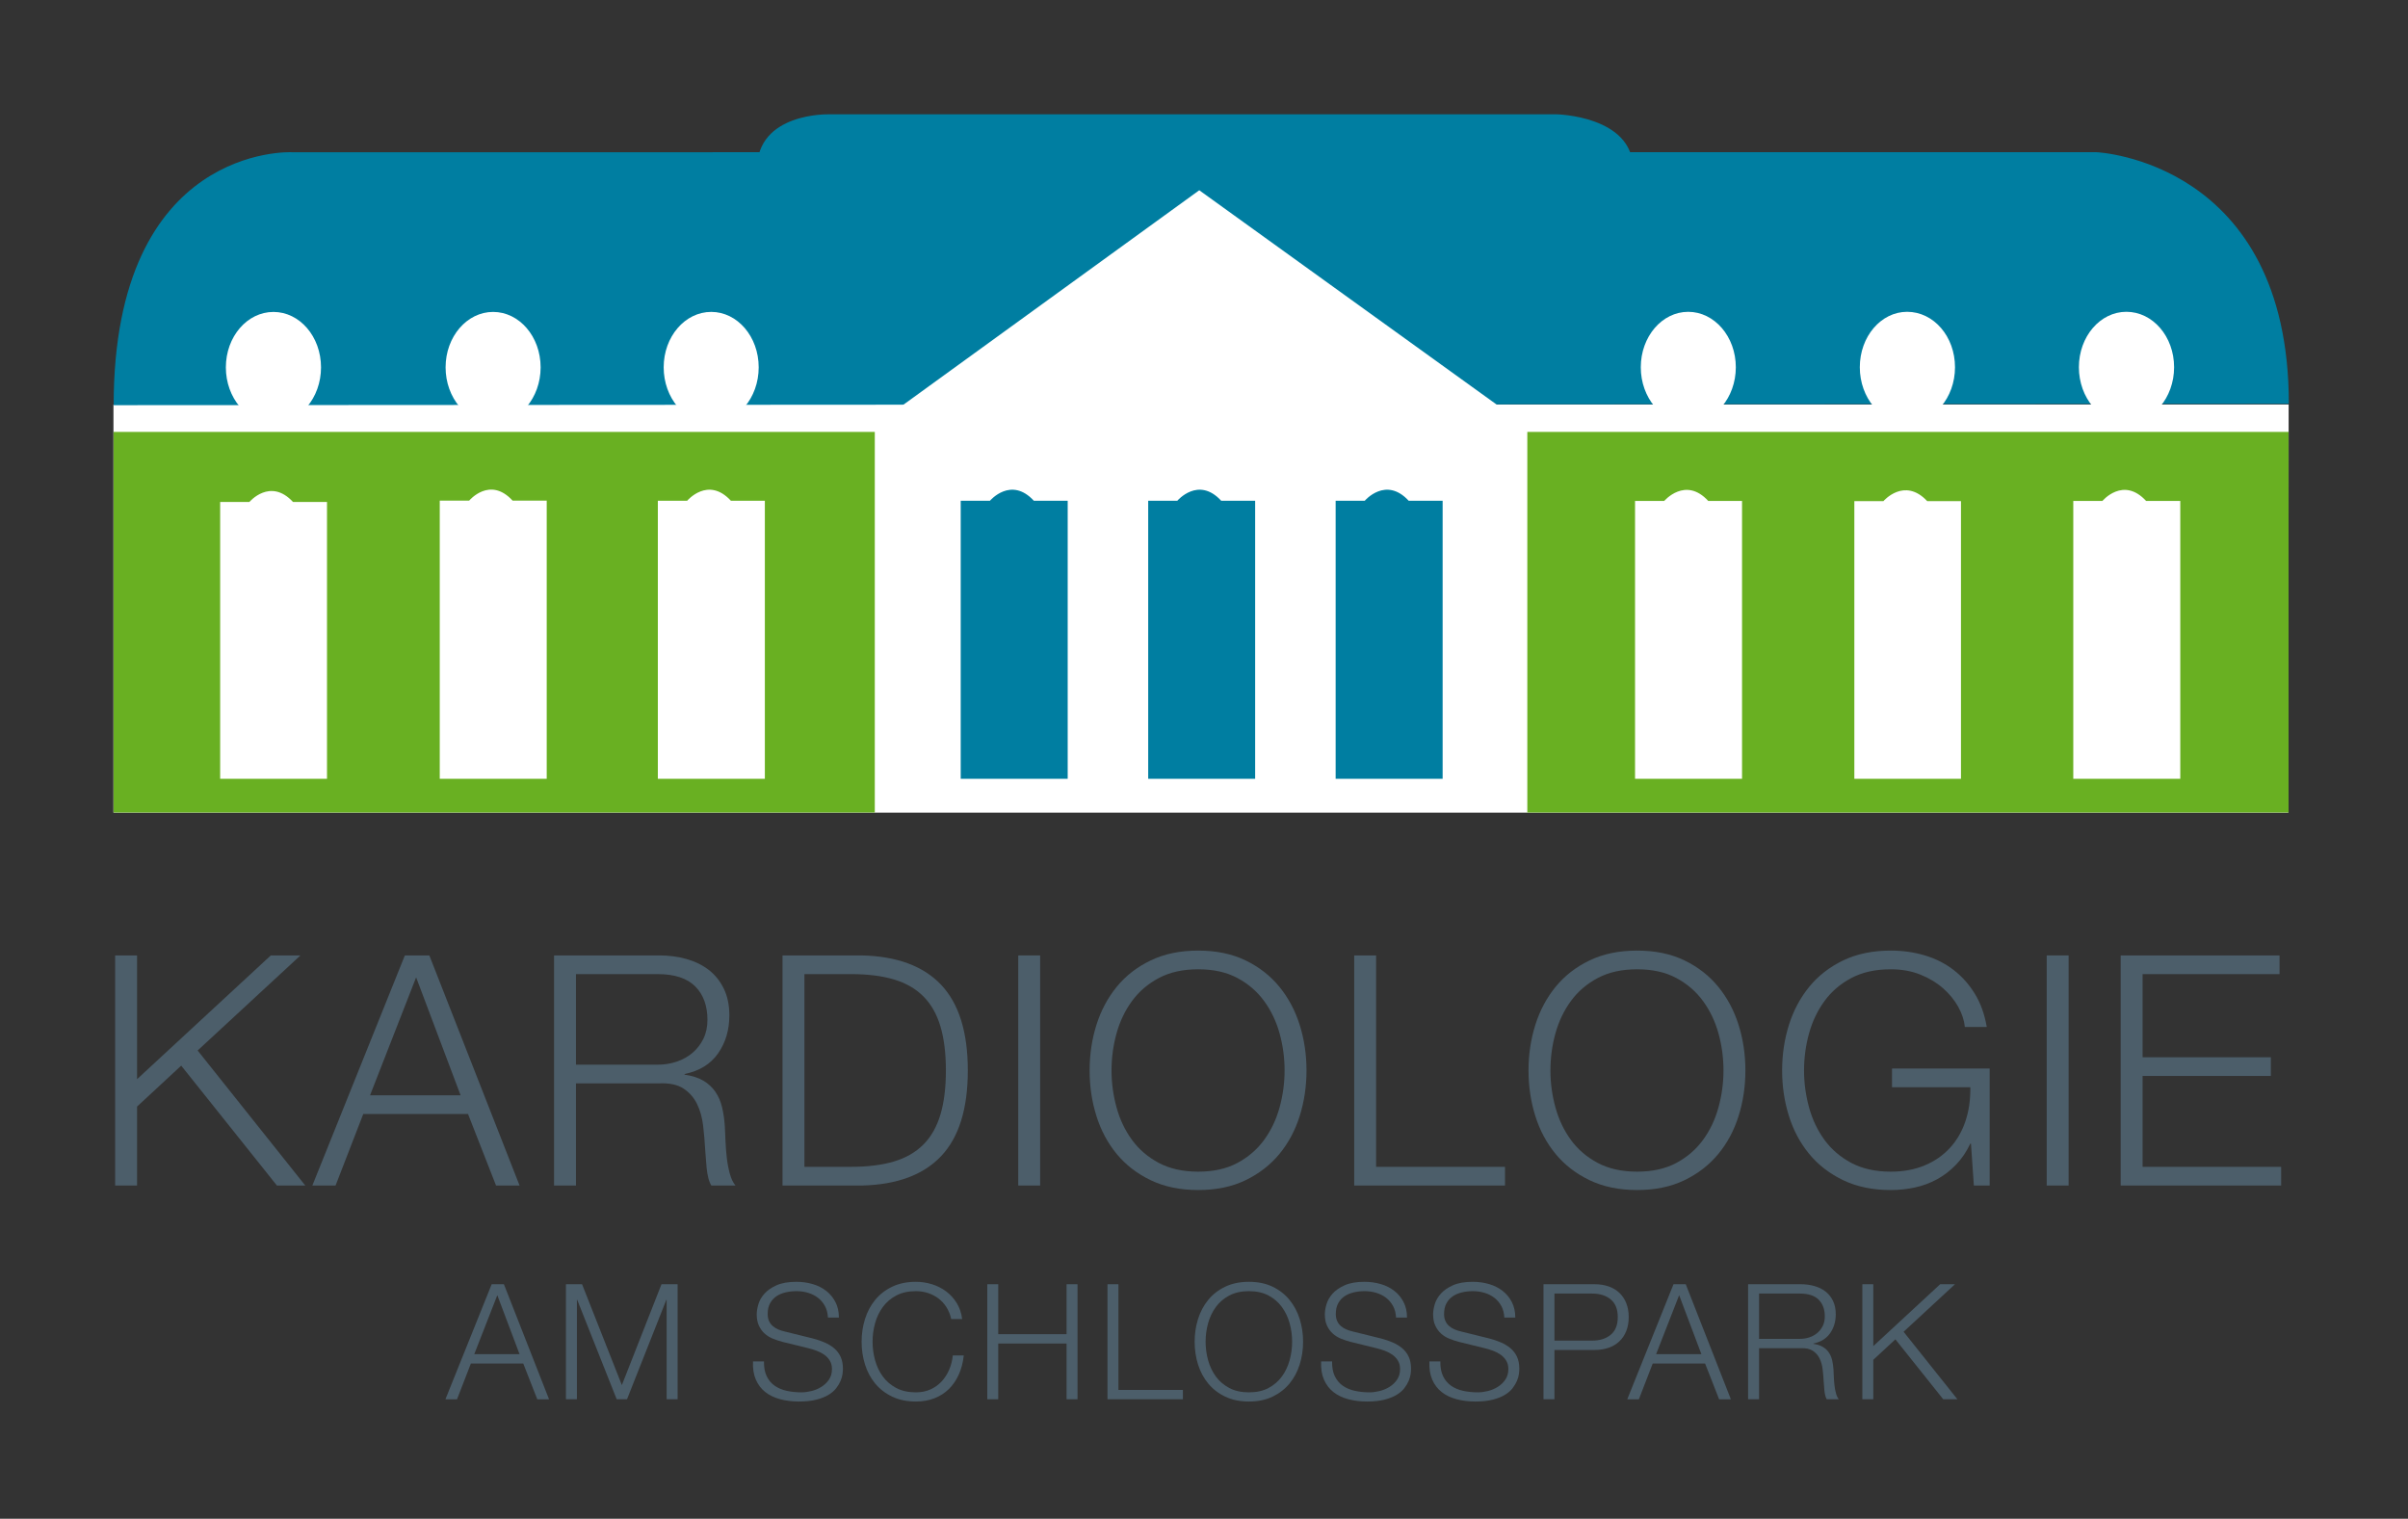
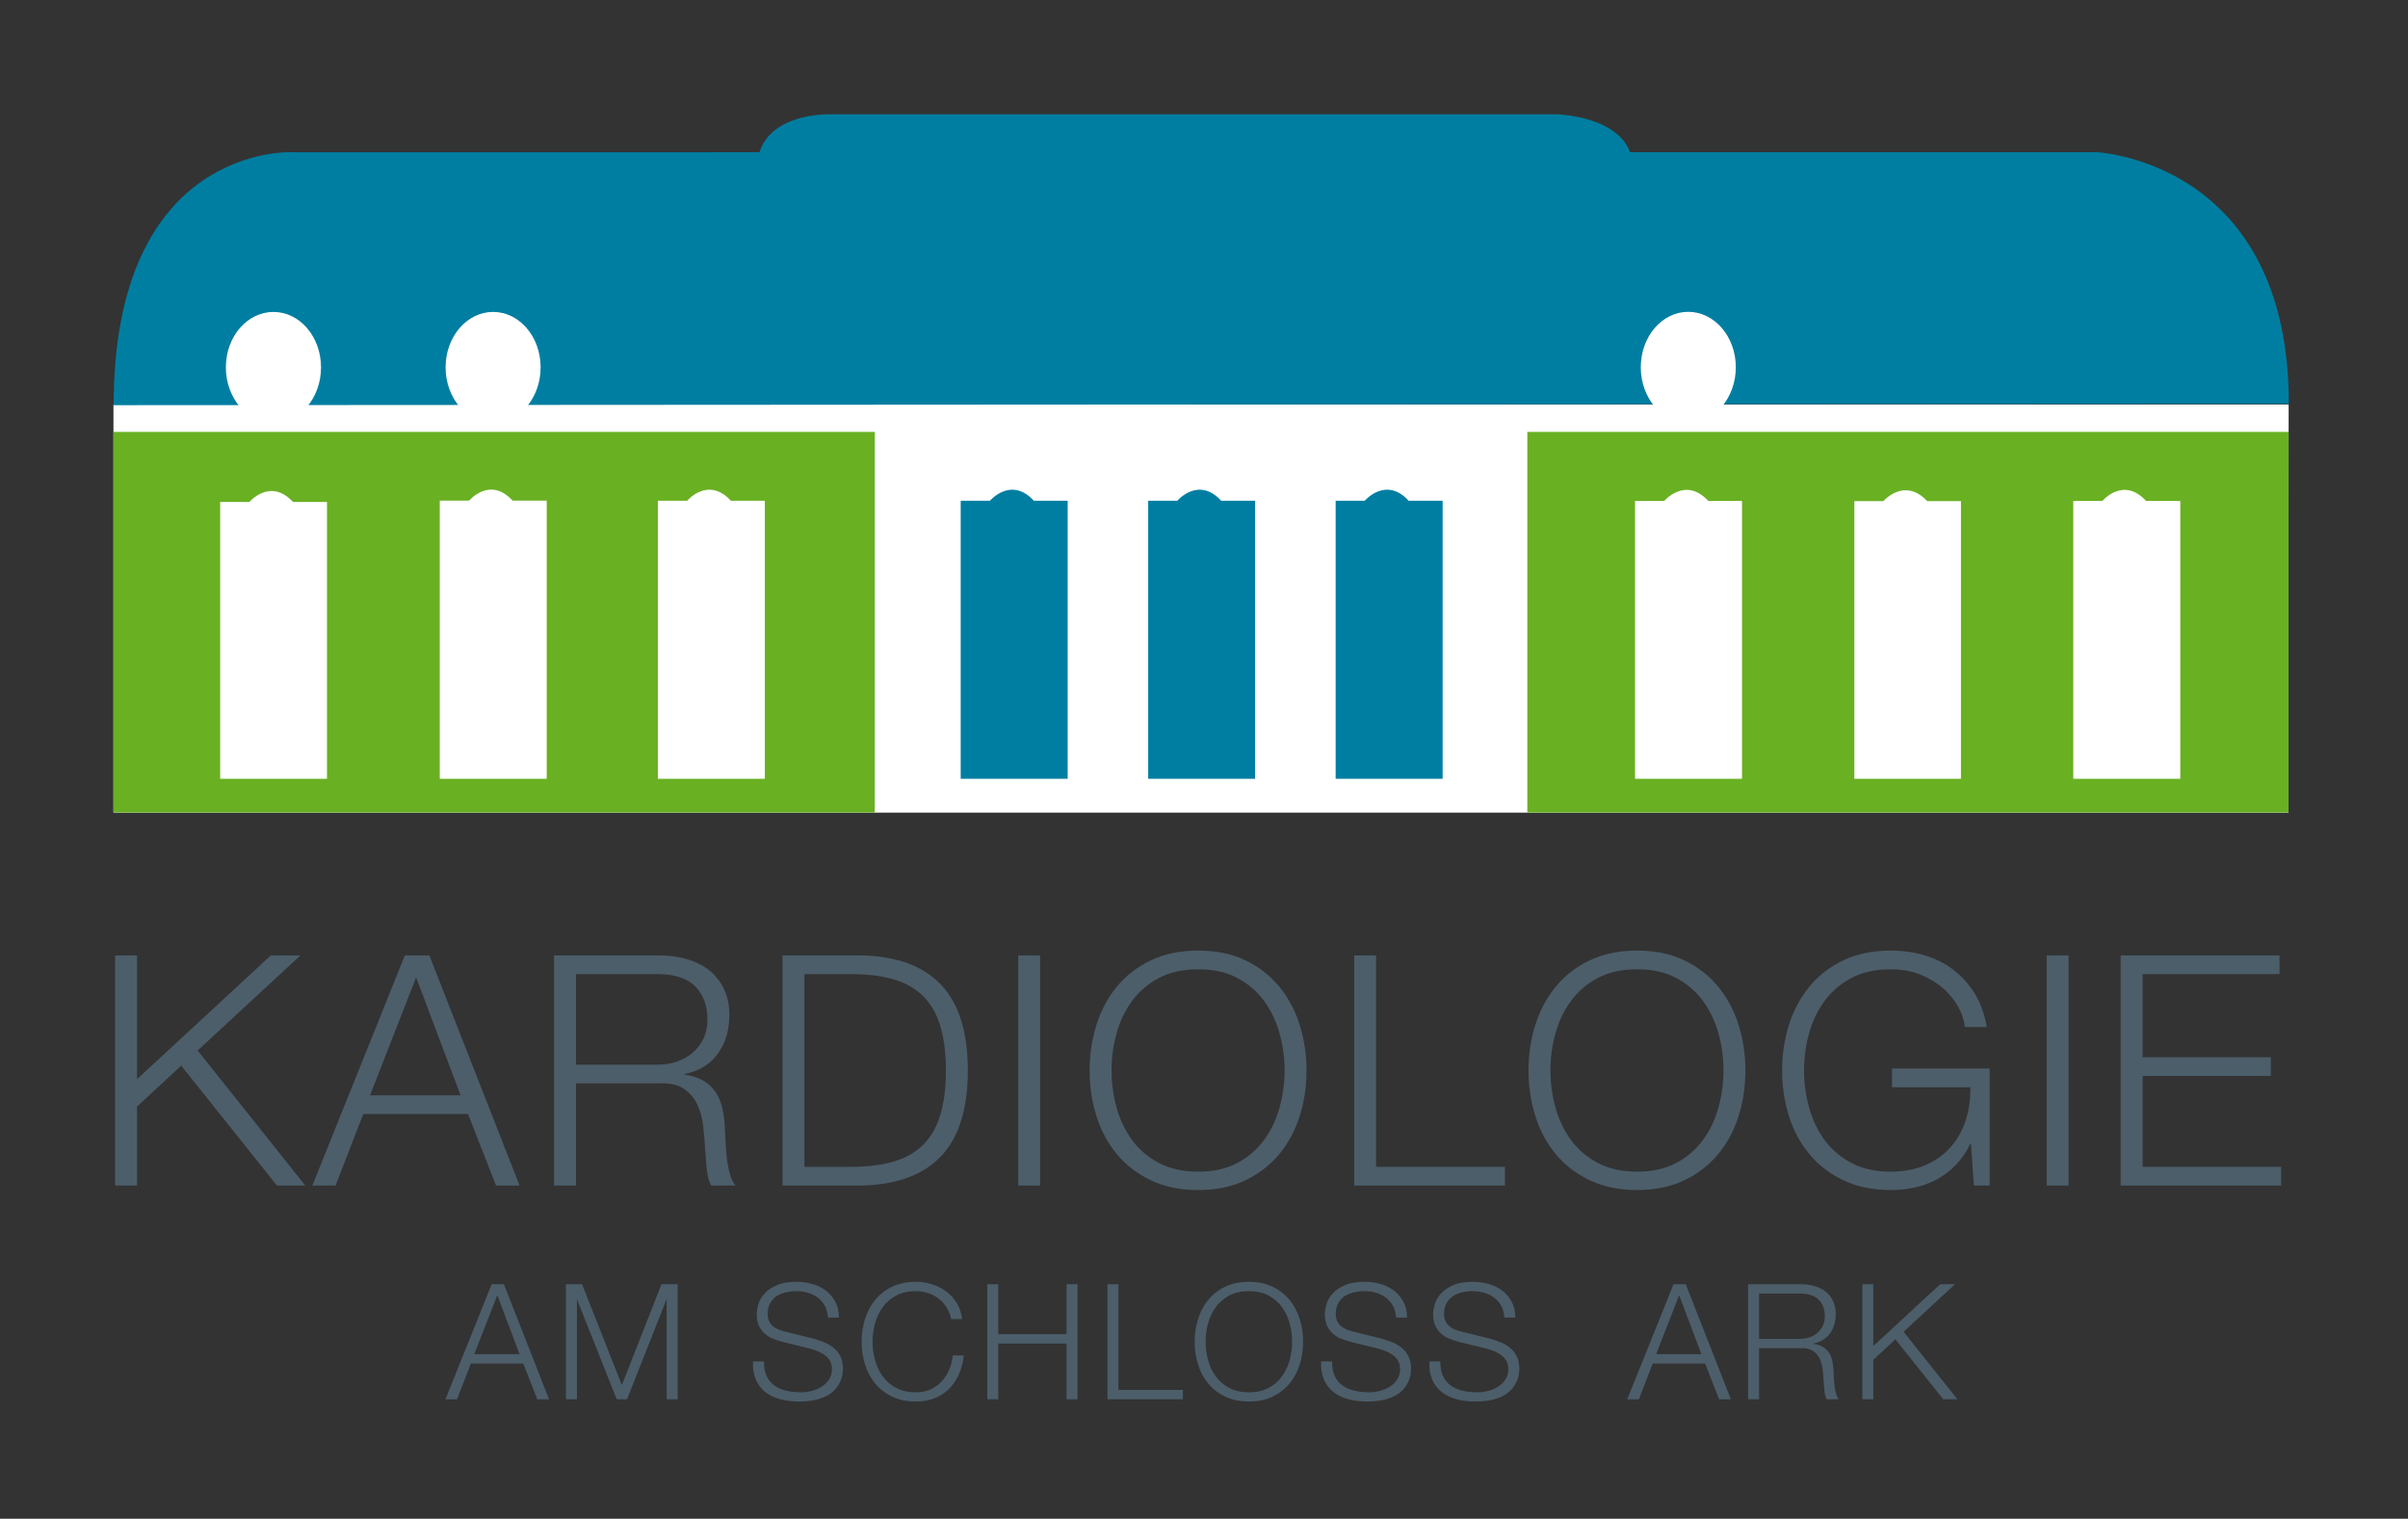
<svg xmlns="http://www.w3.org/2000/svg" width="100%" height="100%" viewBox="0 0 2150 1356" version="1.1" xml:space="preserve" style="fill-rule:evenodd;clip-rule:evenodd;stroke-linejoin:round;stroke-miterlimit:2;">
  <rect x="0" y="0" width="2150" height="1356" fill="#333333" stroke="none" />
  <g transform="matrix(-4.167,0,0,4.167,2144.91,-269.323)">
-     <path d="M24.415,238.752L490.427,238.752L490.427,151.295L24.352,151.295L24.415,238.752Z" style="fill:white;fill-rule:nonzero;" />
+     <path d="M24.415,238.752L490.427,238.752L490.427,151.295L24.352,151.295Z" style="fill:white;fill-rule:nonzero;" />
  </g>
  <g transform="matrix(4.167,0,0,4.167,0,-865.831)">
    <path d="M24.354,294.598C24.354,238.611 62.472,240.399 62.472,240.399L449.258,240.397C449.258,240.397 490.427,242.236 490.427,294.314" style="fill:rgb(0,126,161);fill-rule:nonzero;" />
  </g>
  <g transform="matrix(4.167,0,0,4.167,0,-1104.91)">
    <path d="M162.205,301.375C162.205,289.212 177.585,289.653 177.585,289.653L333.569,289.651C333.559,289.651 349.899,289.987 349.899,301.296" style="fill:rgb(0,126,161);fill-rule:nonzero;" />
  </g>
  <g transform="matrix(-4.167,0,0,4.167,882.542,-244.921)">
    <rect x="24.353" y="151.318" width="163.104" height="81.554" style="fill:rgb(105,176,34);" />
  </g>
  <g transform="matrix(-4.167,0,0,4.167,3407.3,-244.921)">
    <rect x="327.321" y="151.318" width="163.109" height="81.554" style="fill:rgb(105,176,34);" />
  </g>
  <g transform="matrix(4.167,0,0,4.167,0,-234.515)">
    <path d="M70.066,223.147L70.066,163.838L62.788,163.838C57.894,158.545 53.433,163.838 53.433,163.838L47.172,163.838L47.172,223.147L70.066,223.147Z" style="fill:white;fill-rule:nonzero;" />
  </g>
  <g transform="matrix(4.167,0,0,4.167,0,-235.844)">
    <path d="M117.144,223.466L117.144,163.868L109.838,163.868C104.961,158.545 100.522,163.868 100.522,163.868L94.227,163.868L94.227,223.466L117.144,223.466Z" style="fill:white;fill-rule:nonzero;" />
  </g>
  <g transform="matrix(4.167,0,0,4.167,0,-235.753)">
    <path d="M163.884,223.444L163.884,163.869L156.612,163.869C151.713,158.545 147.235,163.869 147.235,163.869L140.956,163.869L140.956,223.444L163.884,223.444Z" style="fill:white;fill-rule:nonzero;" />
  </g>
  <g transform="matrix(4.167,0,0,4.167,0,-235.623)">
    <path d="M373.264,223.413L373.264,163.883L366.028,163.883C361.14,158.545 356.585,163.883 356.585,163.883L350.338,163.883L350.338,223.413L373.264,223.413Z" style="fill:white;fill-rule:nonzero;" />
  </g>
  <g transform="matrix(4.167,0,0,4.167,0,-235.073)">
    <path d="M420.175,223.281L420.175,163.793L412.95,163.793C408.036,158.545 403.553,163.793 403.553,163.793L397.328,163.793L397.328,223.281L420.175,223.281Z" style="fill:white;fill-rule:nonzero;" />
  </g>
  <g transform="matrix(4.167,0,0,4.167,0,-235.623)">
    <path d="M467.165,223.413L467.165,163.883L459.849,163.883C454.94,158.545 450.476,163.883 450.476,163.883L444.239,163.883L444.239,223.413L467.165,223.413Z" style="fill:white;fill-rule:nonzero;" />
  </g>
  <g transform="matrix(4.167,0,0,4.167,0,-235.753)">
    <path d="M228.773,223.444L228.773,163.869L221.523,163.869C216.607,158.545 212.112,163.869 212.112,163.869L205.851,163.869L205.851,223.444L228.773,223.444Z" style="fill:rgb(0,126,161);fill-rule:nonzero;" />
  </g>
  <g transform="matrix(4.167,0,0,4.167,0,-235.753)">
    <path d="M268.938,223.444L268.938,163.869L261.668,163.869C256.772,158.545 252.26,163.869 252.26,163.869L246.022,163.869L246.022,223.444L268.938,223.444Z" style="fill:rgb(0,126,161);fill-rule:nonzero;" />
  </g>
  <g transform="matrix(4.167,0,0,4.167,0,-235.753)">
    <path d="M309.111,223.444L309.111,163.869L301.839,163.869C296.925,158.545 292.423,163.869 292.423,163.869L286.186,163.869L286.186,223.444L309.111,223.444Z" style="fill:rgb(0,126,161);fill-rule:nonzero;" />
  </g>
  <g transform="matrix(4.167,0,0,4.167,0,-817.513)">
-     <path d="M191.144,284.661L256.963,236.952L323.167,284.661" style="fill:white;fill-rule:nonzero;" />
-   </g>
+     </g>
  <g transform="matrix(0,-4.167,-4.167,0,1271.93,572.4)">
    <path d="M58.65,236.454C52.087,236.454 46.703,241.01 46.703,246.645C46.703,252.281 52.087,256.844 58.65,256.844C65.224,256.844 70.528,252.281 70.528,246.645C70.528,241.01 65.224,236.454 58.65,236.454" style="fill:white;fill-rule:nonzero;" />
  </g>
  <g transform="matrix(0,-4.167,-4.167,0,1468.06,768.522)">
    <path d="M105.719,236.467C99.156,236.467 93.772,241.024 93.772,246.652C93.772,252.255 99.156,256.83 105.719,256.83C112.293,256.83 117.597,252.255 117.597,246.652C117.597,241.024 112.293,236.467 105.719,236.467" style="fill:white;fill-rule:nonzero;" />
  </g>
  <g transform="matrix(0,-4.167,-4.167,0,1662.77,963.24)">
-     <path d="M152.452,236.47C145.889,236.47 140.505,241.023 140.505,246.639C140.505,252.264 145.889,256.827 152.452,256.827C159.026,256.827 164.33,252.264 164.33,246.639C164.33,241.023 159.026,236.47 152.452,236.47" style="fill:white;fill-rule:nonzero;" />
-   </g>
+     </g>
  <g transform="matrix(0,-4.167,-4.167,0,2535.2,1835.67)">
    <path d="M361.835,236.467C355.272,236.467 349.888,241.051 349.888,246.669C349.888,252.279 355.272,256.83 361.835,256.83C368.409,256.83 373.713,252.279 373.713,246.669C373.713,241.051 368.409,236.467 361.835,236.467" style="fill:white;fill-rule:nonzero;" />
  </g>
  <g transform="matrix(0,-4.167,-4.167,0,2730.83,2031.3)">
-     <path d="M408.786,236.45C402.223,236.45 396.839,241.012 396.839,246.709C396.839,252.307 402.223,256.847 408.786,256.847C415.36,256.847 420.664,252.307 420.664,246.709C420.664,241.012 415.36,236.45 408.786,236.45" style="fill:white;fill-rule:nonzero;" />
-   </g>
+     </g>
  <g transform="matrix(0,-4.167,-4.167,0,2926.44,2226.91)">
-     <path d="M455.732,236.45C449.169,236.45 443.784,241.012 443.784,246.676C443.784,252.297 449.169,256.847 455.732,256.847C462.305,256.847 467.609,252.297 467.609,246.676C467.609,241.012 462.305,236.45 455.732,236.45" style="fill:white;fill-rule:nonzero;" />
-   </g>
+     </g>
  <g transform="matrix(4.167,0,0,4.167,0,555.583)">
    <path d="M29.367,71.385L29.367,97.9L58.022,71.385L64.374,71.385L42.348,91.754L65.41,120.685L59.333,120.685L38.827,94.999L29.367,103.769L29.367,120.685L24.672,120.685L24.672,71.385L29.367,71.385Z" style="fill:rgb(76,94,106);fill-rule:nonzero;" />
  </g>
  <g transform="matrix(4.167,0,0,4.167,0,555.586)">
    <path d="M98.691,101.35L89.163,76.079L79.289,101.35L98.691,101.35ZM91.993,71.384L111.327,120.684L106.286,120.684L100.28,105.355L77.839,105.355L71.901,120.684L66.929,120.684L86.746,71.384L91.993,71.384Z" style="fill:rgb(76,94,106);fill-rule:nonzero;" />
  </g>
  <g transform="matrix(4.167,0,0,4.167,0,555.585)">
    <path d="M140.948,94.791C142.374,94.791 143.733,94.573 145.023,94.135C146.311,93.698 147.439,93.065 148.406,92.236C149.372,91.408 150.143,90.407 150.719,89.232C151.294,88.058 151.582,86.712 151.582,85.193C151.582,82.155 150.707,79.762 148.957,78.012C147.208,76.264 144.538,75.389 140.948,75.389L123.41,75.389L123.41,94.791L140.948,94.791ZM141.294,71.384C143.319,71.384 145.24,71.637 147.059,72.143C148.877,72.65 150.465,73.421 151.824,74.457C153.181,75.492 154.262,76.828 155.069,78.461C155.874,80.095 156.277,82.017 156.277,84.227C156.277,87.358 155.471,90.072 153.861,92.374C152.248,94.676 149.856,96.148 146.679,96.793L146.679,96.931C148.29,97.162 149.625,97.587 150.684,98.209C151.743,98.831 152.605,99.624 153.273,100.59C153.941,101.558 154.424,102.674 154.723,103.94C155.023,105.206 155.218,106.576 155.311,108.048C155.356,108.877 155.402,109.89 155.448,111.086C155.494,112.284 155.587,113.492 155.725,114.711C155.863,115.932 156.081,117.082 156.381,118.164C156.68,119.246 157.082,120.086 157.59,120.684L152.41,120.684C152.135,120.225 151.915,119.661 151.754,118.992C151.592,118.325 151.478,117.635 151.409,116.921C151.34,116.207 151.281,115.505 151.236,114.814C151.19,114.124 151.144,113.527 151.099,113.02C151.006,111.27 150.857,109.532 150.65,107.806C150.442,106.08 150.005,104.539 149.338,103.18C148.67,101.823 147.703,100.729 146.438,99.9C145.171,99.071 143.434,98.704 141.225,98.795L123.41,98.795L123.41,120.684L118.715,120.684L118.715,71.384L141.294,71.384Z" style="fill:rgb(76,94,106);fill-rule:nonzero;" />
  </g>
  <g transform="matrix(4.167,0,0,4.167,0,555.587)">
    <path d="M182.377,116.679C185.919,116.679 188.969,116.3 191.526,115.54C194.081,114.78 196.186,113.572 197.843,111.914C199.5,110.257 200.719,108.116 201.503,105.493C202.284,102.869 202.676,99.717 202.676,96.034C202.676,92.351 202.284,89.198 201.503,86.574C200.719,83.95 199.5,81.809 197.843,80.152C196.186,78.495 194.081,77.287 191.526,76.528C188.969,75.768 185.919,75.388 182.377,75.388L172.365,75.388L172.365,116.679L182.377,116.679ZM184.724,71.384C192.226,71.567 197.878,73.674 201.675,77.701C205.473,81.729 207.372,87.841 207.372,96.034C207.372,104.228 205.473,110.338 201.675,114.366C197.878,118.395 192.226,120.5 184.724,120.684L167.669,120.684L167.669,71.384L184.724,71.384Z" style="fill:rgb(76,94,106);fill-rule:nonzero;" />
  </g>
  <g transform="matrix(-4.167,0,0,4.167,1838,555.588)">
    <rect x="218.212" y="71.384" width="4.696" height="49.3" style="fill:rgb(76,94,106);" />
  </g>
  <g transform="matrix(4.167,0,0,4.167,0,555.297)">
    <path d="M239.237,104.009C239.95,106.61 241.055,108.934 242.552,110.983C244.047,113.031 245.97,114.676 248.317,115.92C250.665,117.162 253.472,117.784 256.741,117.784C260.009,117.784 262.805,117.162 265.13,115.92C267.454,114.676 269.364,113.031 270.861,110.983C272.357,108.934 273.462,106.61 274.176,104.009C274.889,101.409 275.246,98.773 275.246,96.103C275.246,93.387 274.889,90.74 274.176,88.162C273.462,85.585 272.357,83.271 270.861,81.223C269.364,79.176 267.454,77.528 265.13,76.286C262.805,75.043 260.009,74.422 256.741,74.422C253.472,74.422 250.665,75.043 248.317,76.286C245.97,77.528 244.047,79.176 242.552,81.223C241.055,83.271 239.95,85.585 239.237,88.162C238.524,90.74 238.167,93.387 238.167,96.103C238.167,98.773 238.524,101.409 239.237,104.009M234.922,86.366C235.889,83.283 237.339,80.556 239.272,78.185C241.205,75.815 243.633,73.927 246.557,72.523C249.479,71.118 252.874,70.417 256.741,70.417C260.608,70.417 263.99,71.118 266.891,72.523C269.791,73.927 272.207,75.815 274.142,78.185C276.074,80.556 277.525,83.283 278.491,86.366C279.458,89.451 279.942,92.697 279.942,96.103C279.942,99.51 279.458,102.755 278.491,105.839C277.525,108.924 276.074,111.639 274.142,113.987C272.207,116.334 269.791,118.21 266.891,119.613C263.99,121.018 260.608,121.72 256.741,121.72C252.874,121.72 249.479,121.018 246.557,119.613C243.633,118.21 241.205,116.334 239.272,113.987C237.339,111.639 235.889,108.924 234.922,105.839C233.955,102.755 233.472,99.51 233.472,96.103C233.472,92.697 233.955,89.451 234.922,86.366" style="fill:rgb(76,94,106);fill-rule:nonzero;" />
  </g>
  <g transform="matrix(4.167,0,0,4.167,0,555.583)">
    <path d="M294.856,71.385L294.856,116.68L322.475,116.68L322.475,120.685L290.161,120.685L290.161,71.385L294.856,71.385Z" style="fill:rgb(76,94,106);fill-rule:nonzero;" />
  </g>
  <g transform="matrix(4.167,0,0,4.167,0,555.297)">
    <path d="M333.279,104.009C333.992,106.61 335.097,108.934 336.593,110.983C338.089,113.031 340.012,114.676 342.359,115.92C344.707,117.162 347.513,117.784 350.783,117.784C354.05,117.784 356.847,117.162 359.173,115.92C361.496,114.676 363.407,113.031 364.903,110.983C366.399,108.934 367.504,106.61 368.217,104.009C368.931,101.409 369.288,98.773 369.288,96.103C369.288,93.387 368.931,90.74 368.217,88.162C367.504,85.585 366.399,83.271 364.903,81.223C363.407,79.176 361.496,77.528 359.173,76.286C356.847,75.043 354.05,74.422 350.783,74.422C347.513,74.422 344.707,75.043 342.359,76.286C340.012,77.528 338.089,79.176 336.593,81.223C335.097,83.271 333.992,85.585 333.279,88.162C332.565,90.74 332.209,93.387 332.209,96.103C332.209,98.773 332.565,101.409 333.279,104.009M328.964,86.366C329.93,83.283 331.381,80.556 333.314,78.185C335.247,75.815 337.675,73.927 340.598,72.523C343.521,71.118 346.916,70.417 350.783,70.417C354.649,70.417 358.033,71.118 360.933,72.523C363.834,73.927 366.25,75.815 368.183,78.185C370.117,80.556 371.567,83.283 372.533,86.366C373.5,89.451 373.983,92.697 373.983,96.103C373.983,99.51 373.5,102.755 372.533,105.839C371.567,108.924 370.117,111.639 368.183,113.987C366.25,116.334 363.834,118.21 360.933,119.613C358.033,121.018 354.649,121.72 350.783,121.72C346.916,121.72 343.521,121.018 340.598,119.613C337.675,118.21 335.247,116.334 333.314,113.987C331.381,111.639 329.93,108.924 328.964,105.839C327.997,102.755 327.513,99.51 327.513,96.103C327.513,92.697 327.997,89.451 328.964,86.366" style="fill:rgb(76,94,106);fill-rule:nonzero;" />
  </g>
  <g transform="matrix(4.167,0,0,4.167,0,555.298)">
    <path d="M422.937,120.753L422.316,111.776L422.178,111.776C421.35,113.527 420.325,115.033 419.106,116.299C417.885,117.565 416.538,118.601 415.066,119.406C413.591,120.212 412.015,120.798 410.335,121.167C408.656,121.535 406.918,121.72 405.123,121.72C401.256,121.72 397.861,121.018 394.938,119.613C392.015,118.21 389.586,116.334 387.655,113.986C385.72,111.639 384.27,108.923 383.304,105.838C382.337,102.754 381.854,99.51 381.854,96.103C381.854,92.697 382.337,89.451 383.304,86.366C384.27,83.283 385.72,80.556 387.655,78.185C389.586,75.815 392.015,73.927 394.938,72.523C397.861,71.118 401.256,70.417 405.123,70.417C407.7,70.417 410.14,70.761 412.443,71.453C414.745,72.143 416.792,73.179 418.587,74.559C420.383,75.94 421.902,77.644 423.145,79.67C424.388,81.695 425.239,84.066 425.7,86.781L421.005,86.781C420.866,85.355 420.393,83.915 419.587,82.465C418.783,81.016 417.7,79.693 416.344,78.495C414.985,77.298 413.363,76.32 411.475,75.561C409.586,74.801 407.47,74.422 405.123,74.422C401.855,74.422 399.047,75.043 396.7,76.286C394.352,77.528 392.428,79.175 390.933,81.223C389.437,83.271 388.333,85.585 387.62,88.162C386.905,90.74 386.55,93.387 386.55,96.103C386.55,98.773 386.905,101.409 387.62,104.009C388.333,106.609 389.437,108.934 390.933,110.982C392.428,113.031 394.352,114.676 396.7,115.92C399.047,117.162 401.855,117.784 405.123,117.784C407.838,117.784 410.268,117.335 412.407,116.437C414.548,115.54 416.355,114.286 417.83,112.674C419.301,111.064 420.405,109.153 421.143,106.943C421.878,104.734 422.222,102.316 422.178,99.693L405.4,99.693L405.4,95.689L426.321,95.689L426.321,120.753L422.937,120.753Z" style="fill:rgb(76,94,106);fill-rule:nonzero;" />
  </g>
  <g transform="matrix(-4.167,0,0,4.167,3674.67,555.588)">
    <rect x="438.612" y="71.384" width="4.696" height="49.3" style="fill:rgb(76,94,106);" />
  </g>
  <g transform="matrix(4.167,0,0,4.167,0,555.583)">
    <path d="M488.435,71.385L488.435,75.39L459.09,75.39L459.09,93.203L486.571,93.203L486.571,97.208L459.09,97.208L459.09,116.68L488.78,116.68L488.78,120.685L454.395,120.685L454.395,71.385L488.435,71.385Z" style="fill:rgb(76,94,106);fill-rule:nonzero;" />
  </g>
  <g transform="matrix(4.167,0,0,4.167,0,1040.04)">
    <path d="M111.323,40.558L106.558,27.922L101.621,40.558L111.323,40.558ZM107.973,25.575L117.64,50.225L115.121,50.225L112.117,42.561L100.896,42.561L97.927,50.225L95.441,50.225L105.35,25.575L107.973,25.575Z" style="fill:rgb(76,94,106);fill-rule:nonzero;" />
  </g>
  <g transform="matrix(4.167,0,0,4.167,0,1040.03)">
    <path d="M124.717,25.576L133.245,47.188L141.737,25.576L145.19,25.576L145.19,50.226L142.842,50.226L142.842,28.925L142.773,28.925L134.349,50.226L132.14,50.226L123.681,28.925L123.613,28.925L123.613,50.226L121.264,50.226L121.264,25.576L124.717,25.576Z" style="fill:rgb(76,94,106);fill-rule:nonzero;" />
  </g>
  <g transform="matrix(4.167,0,0,4.167,0,1039.89)">
    <path d="M164.282,45.323C164.697,46.176 165.267,46.854 165.992,47.36C166.717,47.866 167.574,48.23 168.564,48.448C169.553,48.666 170.612,48.775 171.74,48.775C172.384,48.775 173.087,48.684 173.845,48.5C174.605,48.316 175.313,48.023 175.97,47.619C176.625,47.217 177.171,46.698 177.609,46.066C178.046,45.433 178.264,44.667 178.264,43.77C178.264,43.079 178.11,42.482 177.799,41.975C177.488,41.469 177.085,41.043 176.591,40.697C176.095,40.351 175.549,40.071 174.951,39.851C174.352,39.633 173.764,39.454 173.19,39.316L167.7,37.97C166.987,37.785 166.29,37.556 165.611,37.279C164.932,37.003 164.34,36.635 163.834,36.175C163.327,35.714 162.919,35.151 162.609,34.482C162.298,33.816 162.142,32.998 162.142,32.031C162.142,31.433 162.257,30.732 162.488,29.926C162.717,29.12 163.149,28.361 163.782,27.647C164.414,26.934 165.284,26.329 166.388,25.835C167.493,25.34 168.908,25.093 170.636,25.093C171.855,25.093 173.017,25.254 174.122,25.575C175.227,25.898 176.194,26.382 177.021,27.026C177.85,27.671 178.511,28.47 179.007,29.425C179.501,30.38 179.75,31.491 179.75,32.756L177.402,32.756C177.356,31.813 177.142,30.99 176.763,30.288C176.384,29.586 175.888,29 175.278,28.527C174.668,28.056 173.967,27.698 173.173,27.457C172.379,27.215 171.544,27.094 170.669,27.094C169.863,27.094 169.087,27.18 168.339,27.354C167.591,27.526 166.935,27.802 166.371,28.182C165.807,28.562 165.353,29.062 165.007,29.684C164.662,30.305 164.49,31.076 164.49,31.997C164.49,32.573 164.588,33.073 164.782,33.499C164.978,33.926 165.249,34.287 165.595,34.586C165.94,34.885 166.336,35.127 166.785,35.311C167.235,35.495 167.712,35.645 168.218,35.76L174.226,37.245C175.1,37.475 175.922,37.757 176.695,38.09C177.465,38.425 178.144,38.839 178.731,39.333C179.318,39.828 179.778,40.432 180.112,41.146C180.445,41.86 180.613,42.722 180.613,43.735C180.613,44.011 180.583,44.38 180.526,44.841C180.469,45.301 180.33,45.789 180.112,46.307C179.893,46.825 179.582,47.349 179.179,47.878C178.777,48.408 178.224,48.885 177.523,49.311C176.821,49.737 175.952,50.082 174.916,50.346C173.88,50.611 172.637,50.743 171.187,50.743C169.737,50.743 168.391,50.576 167.148,50.243C165.906,49.909 164.846,49.397 163.971,48.707C163.096,48.016 162.424,47.13 161.952,46.049C161.48,44.967 161.28,43.666 161.348,42.147L163.696,42.147C163.672,43.413 163.868,44.472 164.282,45.323" style="fill:rgb(76,94,106);fill-rule:nonzero;" />
  </g>
  <g transform="matrix(4.167,0,0,4.167,0,1039.89)">
    <path d="M202.793,30.53C202.321,29.782 201.746,29.155 201.067,28.648C200.388,28.142 199.64,27.757 198.823,27.491C198.006,27.227 197.148,27.094 196.251,27.094C194.617,27.094 193.213,27.405 192.04,28.027C190.865,28.648 189.904,29.471 189.157,30.495C188.409,31.519 187.856,32.676 187.5,33.965C187.143,35.255 186.964,36.577 186.964,37.935C186.964,39.271 187.143,40.588 187.5,41.888C187.856,43.189 188.409,44.351 189.157,45.376C189.904,46.399 190.865,47.222 192.04,47.844C193.213,48.465 194.617,48.775 196.251,48.775C197.402,48.775 198.438,48.568 199.359,48.154C200.279,47.74 201.072,47.176 201.741,46.463C202.408,45.75 202.949,44.915 203.363,43.959C203.778,43.005 204.043,41.975 204.157,40.869L206.504,40.869C206.344,42.389 205.987,43.758 205.435,44.978C204.882,46.198 204.168,47.234 203.295,48.085C202.419,48.937 201.389,49.592 200.205,50.053C199.018,50.513 197.701,50.743 196.251,50.743C194.318,50.743 192.621,50.392 191.16,49.691C189.697,48.988 188.484,48.05 187.517,46.877C186.549,45.703 185.825,44.345 185.342,42.803C184.858,41.261 184.616,39.639 184.616,37.935C184.616,36.232 184.858,34.61 185.342,33.067C185.825,31.526 186.549,30.162 187.517,28.976C188.484,27.791 189.697,26.847 191.16,26.146C192.621,25.443 194.318,25.093 196.251,25.093C197.426,25.093 198.57,25.265 199.687,25.61C200.803,25.955 201.815,26.468 202.725,27.146C203.633,27.825 204.393,28.66 205.003,29.649C205.612,30.639 205.998,31.779 206.16,33.067L203.813,33.067C203.605,32.124 203.265,31.277 202.793,30.53" style="fill:rgb(76,94,106);fill-rule:nonzero;" />
  </g>
  <g transform="matrix(4.167,0,0,4.167,0,1040.03)">
    <path d="M213.892,25.576L213.892,36.279L228.531,36.279L228.531,25.576L230.878,25.576L230.878,50.226L228.531,50.226L228.531,38.281L213.892,38.281L213.892,50.226L211.544,50.226L211.544,25.576L213.892,25.576Z" style="fill:rgb(76,94,106);fill-rule:nonzero;" />
  </g>
  <g transform="matrix(4.167,0,0,4.167,0,1040.03)">
    <path d="M239.646,25.576L239.646,48.223L253.456,48.223L253.456,50.226L237.299,50.226L237.299,25.576L239.646,25.576Z" style="fill:rgb(76,94,106);fill-rule:nonzero;" />
  </g>
  <g transform="matrix(4.167,0,0,4.167,0,1039.89)">
    <path d="M258.859,41.888C259.215,43.189 259.768,44.351 260.515,45.376C261.263,46.399 262.225,47.222 263.398,47.844C264.572,48.465 265.977,48.775 267.609,48.775C269.244,48.775 270.643,48.465 271.805,47.844C272.967,47.222 273.922,46.399 274.671,45.376C275.418,44.351 275.97,43.189 276.328,41.888C276.684,40.588 276.862,39.271 276.862,37.935C276.862,36.577 276.684,35.255 276.328,33.965C275.97,32.677 275.418,31.519 274.671,30.495C273.922,29.471 272.967,28.648 271.805,28.027C270.643,27.405 269.244,27.094 267.609,27.094C265.977,27.094 264.572,27.405 263.398,28.027C262.225,28.648 261.263,29.471 260.515,30.495C259.768,31.519 259.215,32.677 258.859,33.965C258.501,35.255 258.323,36.577 258.323,37.935C258.323,39.271 258.501,40.588 258.859,41.888M256.701,33.067C257.184,31.526 257.909,30.162 258.875,28.976C259.842,27.791 261.056,26.847 262.518,26.146C263.98,25.443 265.677,25.093 267.609,25.093C269.544,25.093 271.235,25.443 272.686,26.146C274.136,26.847 275.344,27.791 276.311,28.976C277.276,30.162 278.002,31.526 278.485,33.067C278.969,34.61 279.211,36.232 279.211,37.935C279.211,39.639 278.969,41.261 278.485,42.804C278.002,44.345 277.276,45.703 276.311,46.877C275.344,48.05 274.136,48.989 272.686,49.691C271.235,50.392 269.544,50.743 267.609,50.743C265.677,50.743 263.98,50.392 262.518,49.691C261.056,48.989 259.842,48.05 258.875,46.877C257.909,45.703 257.184,44.345 256.701,42.804C256.217,41.261 255.976,39.639 255.976,37.935C255.976,36.232 256.217,34.61 256.701,33.067" style="fill:rgb(76,94,106);fill-rule:nonzero;" />
  </g>
  <g transform="matrix(4.167,0,0,4.167,0,1039.89)">
    <path d="M286.011,45.323C286.426,46.176 286.996,46.854 287.721,47.36C288.446,47.866 289.303,48.23 290.293,48.448C291.282,48.666 292.341,48.775 293.469,48.775C294.114,48.775 294.816,48.684 295.574,48.5C296.334,48.316 297.042,48.023 297.699,47.619C298.354,47.217 298.901,46.698 299.338,46.066C299.775,45.433 299.993,44.667 299.993,43.77C299.993,43.079 299.839,42.482 299.529,41.975C299.217,41.469 298.815,41.043 298.32,40.697C297.824,40.351 297.278,40.071 296.68,39.851C296.081,39.633 295.493,39.454 294.919,39.316L289.43,37.97C288.716,37.785 288.02,37.556 287.34,37.279C286.661,37.003 286.069,36.635 285.563,36.175C285.057,35.714 284.649,35.151 284.337,34.482C284.027,33.816 283.871,32.998 283.871,32.031C283.871,31.433 283.986,30.732 284.217,29.926C284.447,29.12 284.878,28.361 285.511,27.647C286.144,26.934 287.013,26.329 288.117,25.835C289.222,25.34 290.638,25.093 292.365,25.093C293.584,25.093 294.746,25.254 295.852,25.575C296.956,25.898 297.923,26.382 298.75,27.026C299.579,27.671 300.24,28.47 300.737,29.425C301.231,30.38 301.479,31.491 301.479,32.756L299.131,32.756C299.085,31.813 298.871,30.99 298.492,30.288C298.113,29.586 297.617,29 297.007,28.527C296.397,28.056 295.696,27.698 294.902,27.457C294.108,27.215 293.273,27.094 292.399,27.094C291.592,27.094 290.816,27.18 290.069,27.354C289.32,27.526 288.664,27.802 288.1,28.182C287.536,28.562 287.082,29.062 286.737,29.684C286.392,30.305 286.218,31.076 286.218,31.997C286.218,32.573 286.317,33.073 286.512,33.499C286.708,33.926 286.979,34.287 287.324,34.586C287.668,34.885 288.066,35.127 288.515,35.311C288.964,35.495 289.441,35.645 289.948,35.76L295.955,37.245C296.828,37.475 297.652,37.757 298.423,38.09C299.194,38.425 299.873,38.839 300.46,39.333C301.047,39.828 301.507,40.432 301.84,41.146C302.174,41.86 302.342,42.722 302.342,43.735C302.342,44.011 302.313,44.38 302.255,44.841C302.198,45.301 302.059,45.789 301.84,46.307C301.622,46.825 301.312,47.349 300.908,47.878C300.506,48.408 299.953,48.885 299.252,49.311C298.55,49.737 297.681,50.082 296.645,50.346C295.61,50.611 294.366,50.743 292.916,50.743C291.466,50.743 290.119,50.576 288.877,50.243C287.635,49.909 286.575,49.397 285.7,48.707C284.825,48.016 284.154,47.13 283.681,46.049C283.209,44.967 283.008,43.666 283.077,42.147L285.425,42.147C285.402,43.413 285.597,44.472 286.011,45.323" style="fill:rgb(76,94,106);fill-rule:nonzero;" />
  </g>
  <g transform="matrix(4.167,0,0,4.167,0,1039.89)">
    <path d="M309.211,45.323C309.625,46.176 310.195,46.854 310.921,47.36C311.646,47.866 312.503,48.23 313.493,48.448C314.482,48.666 315.541,48.775 316.669,48.775C317.313,48.775 318.016,48.684 318.774,48.5C319.534,48.316 320.242,48.023 320.899,47.619C321.554,47.217 322.1,46.698 322.538,46.066C322.975,45.433 323.193,44.667 323.193,43.77C323.193,43.079 323.038,42.482 322.728,41.975C322.417,41.469 322.014,41.043 321.52,40.697C321.024,40.351 320.478,40.071 319.88,39.851C319.28,39.633 318.693,39.454 318.119,39.316L312.629,37.97C311.915,37.785 311.219,37.556 310.54,37.279C309.861,37.003 309.269,36.635 308.763,36.175C308.256,35.714 307.848,35.151 307.537,34.482C307.227,33.816 307.07,32.998 307.07,32.031C307.07,31.433 307.186,30.732 307.416,29.926C307.647,29.12 308.078,28.361 308.711,27.647C309.344,26.934 310.213,26.329 311.317,25.835C312.422,25.34 313.837,25.093 315.565,25.093C316.783,25.093 317.945,25.254 319.051,25.575C320.155,25.898 321.123,26.382 321.95,27.026C322.779,27.671 323.44,28.47 323.936,29.425C324.43,30.38 324.679,31.491 324.679,32.756L322.331,32.756C322.284,31.813 322.071,30.99 321.692,30.288C321.313,29.586 320.817,29 320.207,28.527C319.597,28.056 318.896,27.698 318.102,27.457C317.308,27.215 316.473,27.094 315.598,27.094C314.792,27.094 314.016,27.18 313.269,27.354C312.52,27.526 311.864,27.802 311.3,28.182C310.736,28.562 310.281,29.062 309.936,29.684C309.592,30.305 309.418,31.076 309.418,31.997C309.418,32.573 309.517,33.073 309.712,33.499C309.907,33.926 310.178,34.287 310.523,34.586C310.868,34.885 311.265,35.127 311.714,35.311C312.164,35.495 312.641,35.645 313.147,35.76L319.154,37.245C320.028,37.475 320.851,37.757 321.623,38.09C322.394,38.425 323.073,38.839 323.66,39.333C324.246,39.828 324.707,40.432 325.04,41.146C325.374,41.86 325.542,42.722 325.542,43.735C325.542,44.011 325.512,44.38 325.455,44.841C325.398,45.301 325.259,45.789 325.04,46.307C324.822,46.825 324.511,47.349 324.108,47.878C323.706,48.408 323.153,48.885 322.452,49.311C321.749,49.737 320.881,50.082 319.845,50.346C318.809,50.611 317.566,50.743 316.116,50.743C314.666,50.743 313.319,50.576 312.076,50.243C310.835,49.909 309.775,49.397 308.9,48.707C308.025,48.016 307.353,47.13 306.881,46.049C306.409,44.967 306.208,43.666 306.276,42.147L308.624,42.147C308.601,43.413 308.797,44.472 309.211,45.323" style="fill:rgb(76,94,106);fill-rule:nonzero;" />
  </g>
  <g transform="matrix(4.167,0,0,4.167,0,1040.03)">
-     <path d="M341.146,37.659C342.78,37.659 344.104,37.245 345.116,36.416C346.128,35.588 346.636,34.322 346.636,32.618C346.636,30.916 346.128,29.65 345.116,28.821C344.104,27.992 342.78,27.578 341.146,27.578L333.068,27.578L333.068,37.659L341.146,37.659ZM341.664,25.576C342.768,25.576 343.77,25.731 344.667,26.042C345.565,26.352 346.335,26.813 346.98,27.423C347.625,28.034 348.121,28.775 348.465,29.65C348.811,30.525 348.982,31.514 348.982,32.618C348.982,33.724 348.811,34.714 348.465,35.588C348.121,36.463 347.625,37.205 346.98,37.815C346.335,38.425 345.565,38.885 344.667,39.196C343.77,39.506 342.768,39.662 341.664,39.662L333.068,39.662L333.068,50.226L330.72,50.226L330.72,25.576L341.664,25.576Z" style="fill:rgb(76,94,106);fill-rule:nonzero;" />
-   </g>
+     </g>
  <g transform="matrix(4.167,0,0,4.167,0,1040.04)">
    <path d="M364.554,40.558L359.789,27.922L354.852,40.558L364.554,40.558ZM361.204,25.575L370.871,50.225L368.351,50.225L365.348,42.561L354.127,42.561L351.158,50.225L348.672,50.225L358.581,25.575L361.204,25.575Z" style="fill:rgb(76,94,106);fill-rule:nonzero;" />
  </g>
  <g transform="matrix(4.167,0,0,4.167,0,1040.03)">
    <path d="M385.682,37.28C386.395,37.28 387.074,37.171 387.719,36.952C388.363,36.734 388.927,36.417 389.411,36.002C389.894,35.588 390.279,35.088 390.567,34.501C390.855,33.914 390.998,33.24 390.998,32.482C390.998,30.962 390.561,29.766 389.687,28.891C388.812,28.016 387.477,27.578 385.682,27.578L376.912,27.578L376.912,37.28L385.682,37.28ZM385.855,25.576C386.867,25.576 387.828,25.703 388.738,25.956C389.646,26.209 390.441,26.595 391.119,27.113C391.798,27.631 392.339,28.299 392.742,29.115C393.144,29.932 393.346,30.893 393.346,31.997C393.346,33.563 392.943,34.921 392.138,36.072C391.331,37.222 390.135,37.959 388.547,38.281L388.547,38.351C389.353,38.466 390.02,38.678 390.549,38.988C391.078,39.3 391.51,39.697 391.845,40.18C392.178,40.663 392.419,41.221 392.57,41.854C392.718,42.488 392.817,43.172 392.863,43.908C392.886,44.322 392.91,44.829 392.932,45.428C392.954,46.027 393,46.631 393.071,47.24C393.139,47.85 393.247,48.426 393.399,48.966C393.547,49.508 393.749,49.928 394.002,50.226L391.412,50.226C391.275,49.997 391.165,49.715 391.085,49.381C391.003,49.047 390.947,48.702 390.912,48.344C390.877,47.989 390.849,47.637 390.827,47.293C390.803,46.947 390.78,46.647 390.756,46.394C390.71,45.52 390.635,44.651 390.534,43.788C390.429,42.925 390.21,42.154 389.876,41.474C389.542,40.796 389.059,40.249 388.426,39.835C387.792,39.42 386.925,39.237 385.82,39.282L376.912,39.282L376.912,50.226L374.565,50.226L374.565,25.576L385.855,25.576Z" style="fill:rgb(76,94,106);fill-rule:nonzero;" />
  </g>
  <g transform="matrix(4.167,0,0,4.167,0,1040.03)">
    <path d="M401.39,25.576L401.39,38.833L415.718,25.576L418.895,25.576L407.881,35.761L419.412,50.226L416.373,50.226L406.12,37.383L401.39,41.767L401.39,50.226L399.043,50.226L399.043,25.576L401.39,25.576Z" style="fill:rgb(76,94,106);fill-rule:nonzero;" />
  </g>
</svg>